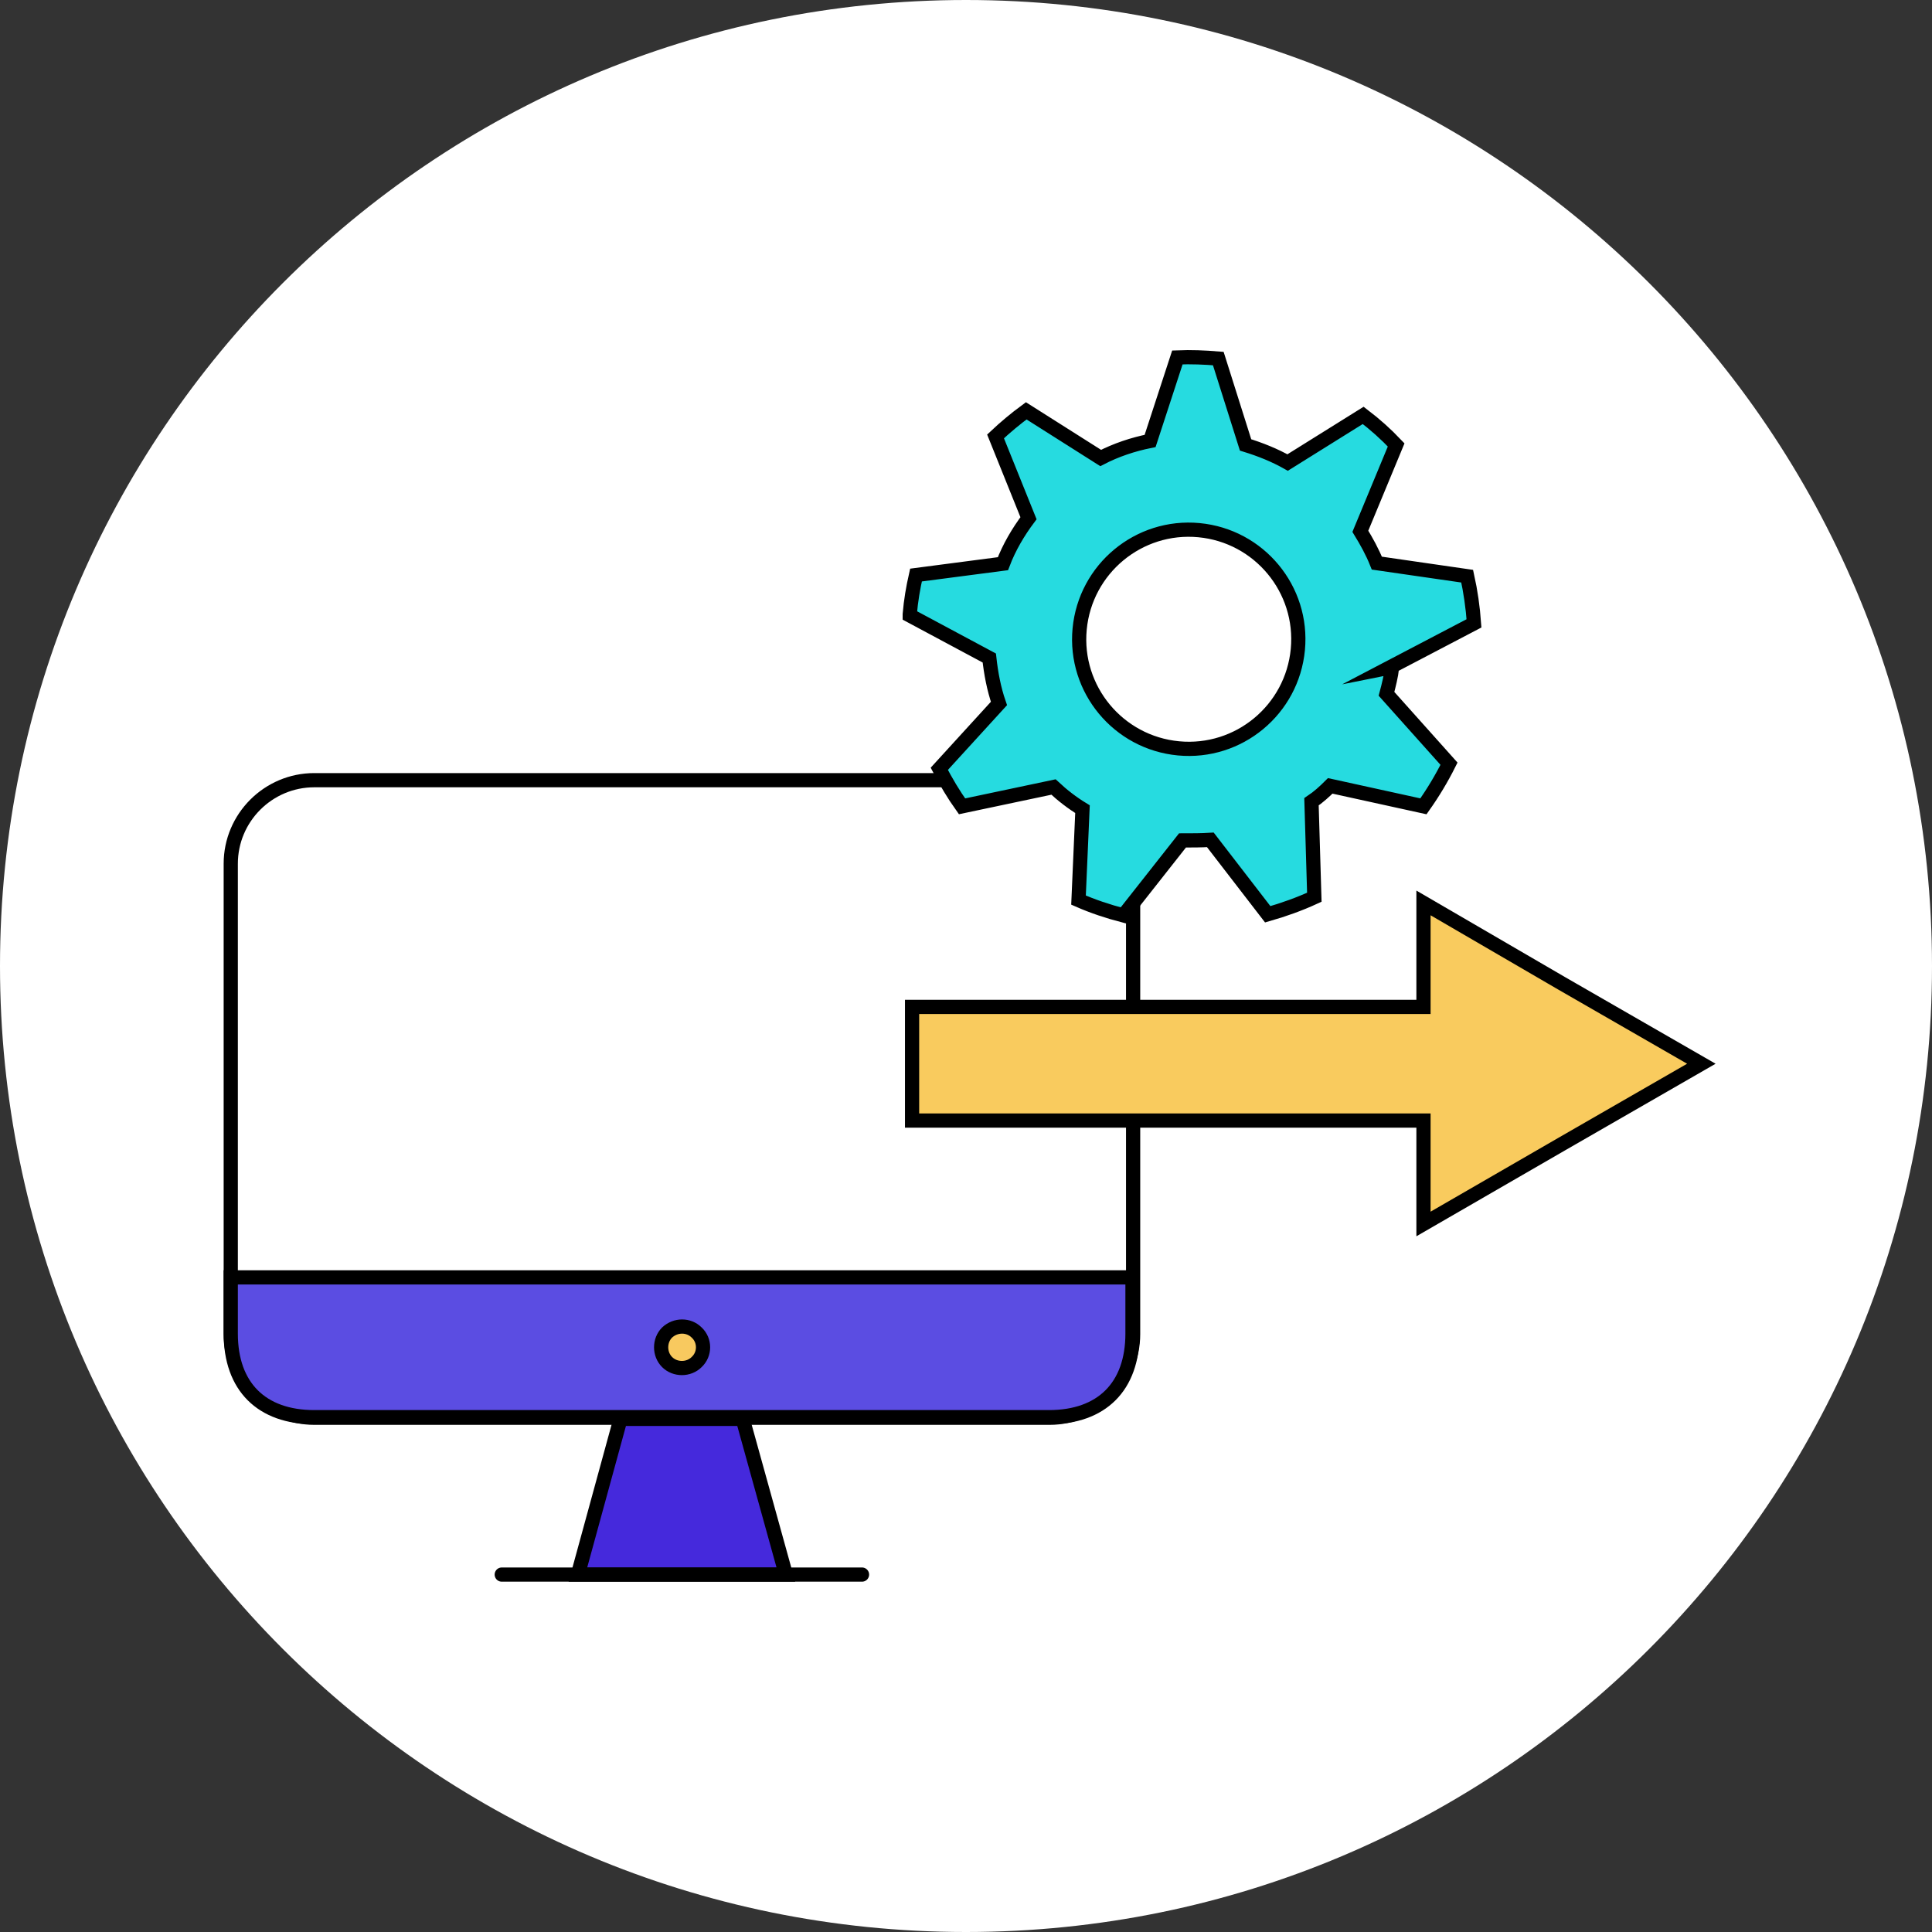
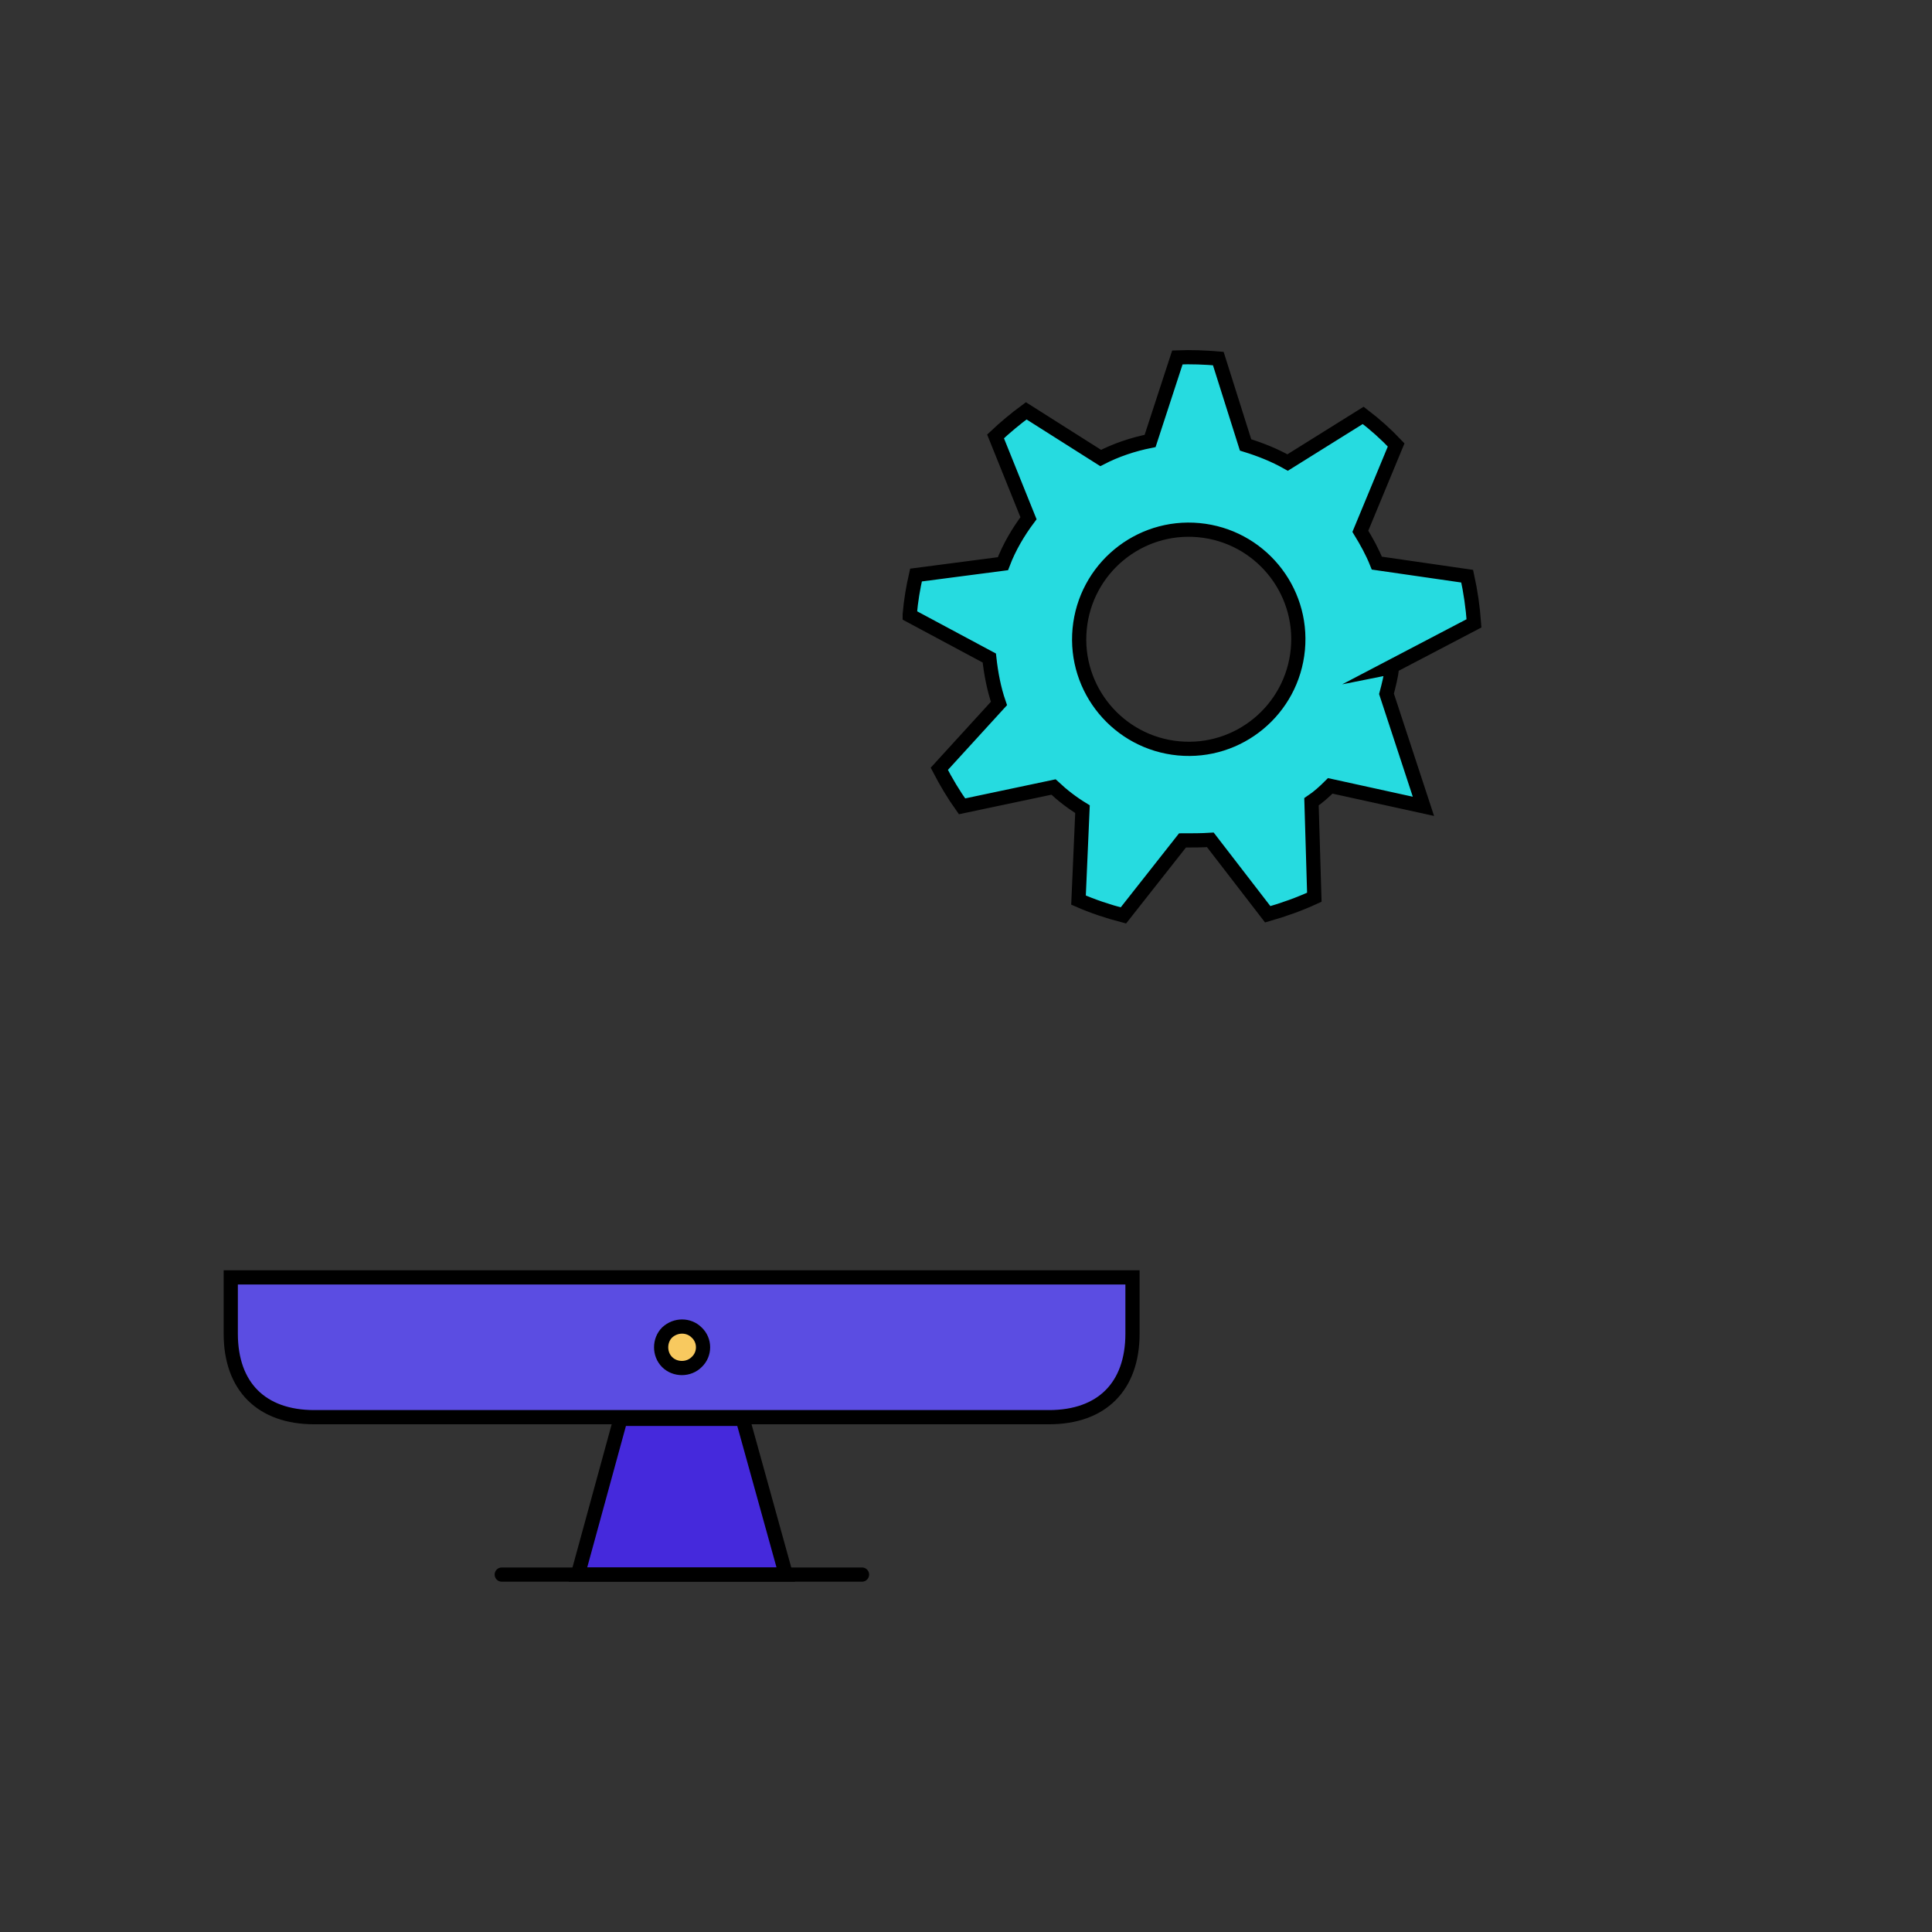
<svg xmlns="http://www.w3.org/2000/svg" width="34" height="34" viewBox="0 0 34 34" fill="none">
  <rect x="0" y="0" width="34" height="34" fill="#333333" stroke="none" />
  <g clip-path="url(#clip0_7195_7838)">
-     <path d="M17 34C26.389 34 34 26.389 34 17C34 7.611 26.389 0 17 0C7.611 0 0 7.611 0 17C0 26.389 7.611 34 17 34Z" fill="white" />
-     <path d="M5.531 13.73H18.471C19.28 13.73 19.941 14.39 19.941 15.2V23.48C19.941 24.29 19.28 24.95 18.471 24.95H5.531C4.721 24.95 4.061 24.29 4.061 23.48V15.2C4.061 14.39 4.721 13.73 5.531 13.73Z" fill="white" stroke="black" stroke-width="0.25" stroke-miterlimit="10" />
    <path fill-rule="evenodd" clip-rule="evenodd" d="M19.93 23.47C19.93 24.4 19.39 24.94 18.46 24.94H5.531C4.601 24.94 4.061 24.4 4.061 23.47V22.48H19.93V23.47Z" fill="#5B4DE2" stroke="black" stroke-width="0.25" stroke-miterlimit="10" />
    <path fill-rule="evenodd" clip-rule="evenodd" d="M13.83 27.71L13.07 24.97H10.92L10.17 27.71H13.83Z" fill="#4529DC" stroke="black" stroke-width="0.25" stroke-miterlimit="10" />
    <path fill-rule="evenodd" clip-rule="evenodd" d="M12.26 23.45C12.41 23.59 12.41 23.83 12.26 23.97C12.12 24.11 11.88 24.11 11.74 23.97C11.6 23.83 11.6 23.59 11.74 23.45C11.89 23.31 12.12 23.31 12.26 23.45Z" fill="#F8C95F" stroke="black" stroke-width="0.25" stroke-miterlimit="10" />
    <path d="M8.83 27.71H15.17" stroke="black" stroke-width="0.25" stroke-miterlimit="10" stroke-linecap="round" />
-     <path d="M24.45 11.75L25.94 10.97C25.92 10.69 25.88 10.41 25.82 10.14L24.23 9.91C24.15 9.71 24.05 9.53 23.94 9.35L24.57 7.83C24.39 7.64 24.2 7.47 23.99 7.31L22.66 8.14C22.43 8.01 22.18 7.91 21.92 7.83L21.44 6.31C21.2 6.29 20.96 6.28 20.72 6.29L20.24 7.76C19.94 7.82 19.64 7.92 19.37 8.06L18.06 7.23C17.87 7.37 17.69 7.52 17.52 7.68L18.1 9.12C17.92 9.36 17.76 9.63 17.65 9.92L16.12 10.12C16.07 10.34 16.03 10.57 16.01 10.81V10.83L17.41 11.58C17.44 11.85 17.49 12.12 17.58 12.38L16.53 13.53C16.65 13.76 16.78 13.98 16.93 14.19L18.54 13.85C18.7 14 18.87 14.13 19.05 14.24L18.98 15.84C19.23 15.95 19.5 16.04 19.77 16.11L20.81 14.79C20.98 14.79 21.14 14.79 21.3 14.78L22.31 16.09C22.59 16.01 22.87 15.91 23.13 15.79L23.08 14.11C23.2 14.03 23.31 13.93 23.41 13.83L25.05 14.19C25.22 13.95 25.37 13.7 25.5 13.44L24.4 12.21C24.44 12.06 24.48 11.9 24.5 11.74L24.45 11.75ZM20.74 13.17C19.68 13.07 18.9 12.13 19 11.07C19.1 10.01 20.04 9.23 21.1 9.33C22.16 9.43 22.94 10.37 22.84 11.43C22.74 12.49 21.8 13.27 20.74 13.17Z" fill="#26DBE0" stroke="black" stroke-width="0.25" stroke-miterlimit="10" />
-     <path d="M27.491 17.31L25.051 15.89V17.72H16.051V19.72H25.051V21.54L27.491 20.13L29.941 18.72L27.491 17.31Z" fill="#F9CB5E" stroke="black" stroke-width="0.25" stroke-miterlimit="10" />
+     <path d="M24.45 11.75L25.94 10.97C25.92 10.69 25.88 10.41 25.82 10.14L24.23 9.91C24.15 9.71 24.05 9.53 23.94 9.35L24.57 7.83C24.39 7.64 24.2 7.47 23.99 7.31L22.66 8.14C22.43 8.01 22.18 7.91 21.92 7.83L21.44 6.31C21.2 6.29 20.96 6.28 20.72 6.29L20.24 7.76C19.94 7.82 19.64 7.92 19.37 8.06L18.06 7.23C17.87 7.37 17.69 7.52 17.52 7.68L18.1 9.12C17.92 9.36 17.76 9.63 17.65 9.92L16.12 10.12C16.07 10.34 16.03 10.57 16.01 10.81V10.83L17.41 11.58C17.44 11.85 17.49 12.12 17.58 12.38L16.53 13.53C16.65 13.76 16.78 13.98 16.93 14.19L18.54 13.85C18.7 14 18.87 14.13 19.05 14.24L18.98 15.84C19.23 15.95 19.5 16.04 19.77 16.11L20.81 14.79C20.98 14.79 21.14 14.79 21.3 14.78L22.31 16.09C22.59 16.01 22.87 15.91 23.13 15.79L23.08 14.11C23.2 14.03 23.31 13.93 23.41 13.83L25.05 14.19L24.4 12.21C24.44 12.06 24.48 11.9 24.5 11.74L24.45 11.75ZM20.74 13.17C19.68 13.07 18.9 12.13 19 11.07C19.1 10.01 20.04 9.23 21.1 9.33C22.16 9.43 22.94 10.37 22.84 11.43C22.74 12.49 21.8 13.27 20.74 13.17Z" fill="#26DBE0" stroke="black" stroke-width="0.25" stroke-miterlimit="10" />
  </g>
  <defs>
    <clipPath id="clip0_7195_7838">
      <rect width="34" height="34" fill="white" />
    </clipPath>
  </defs>
</svg>